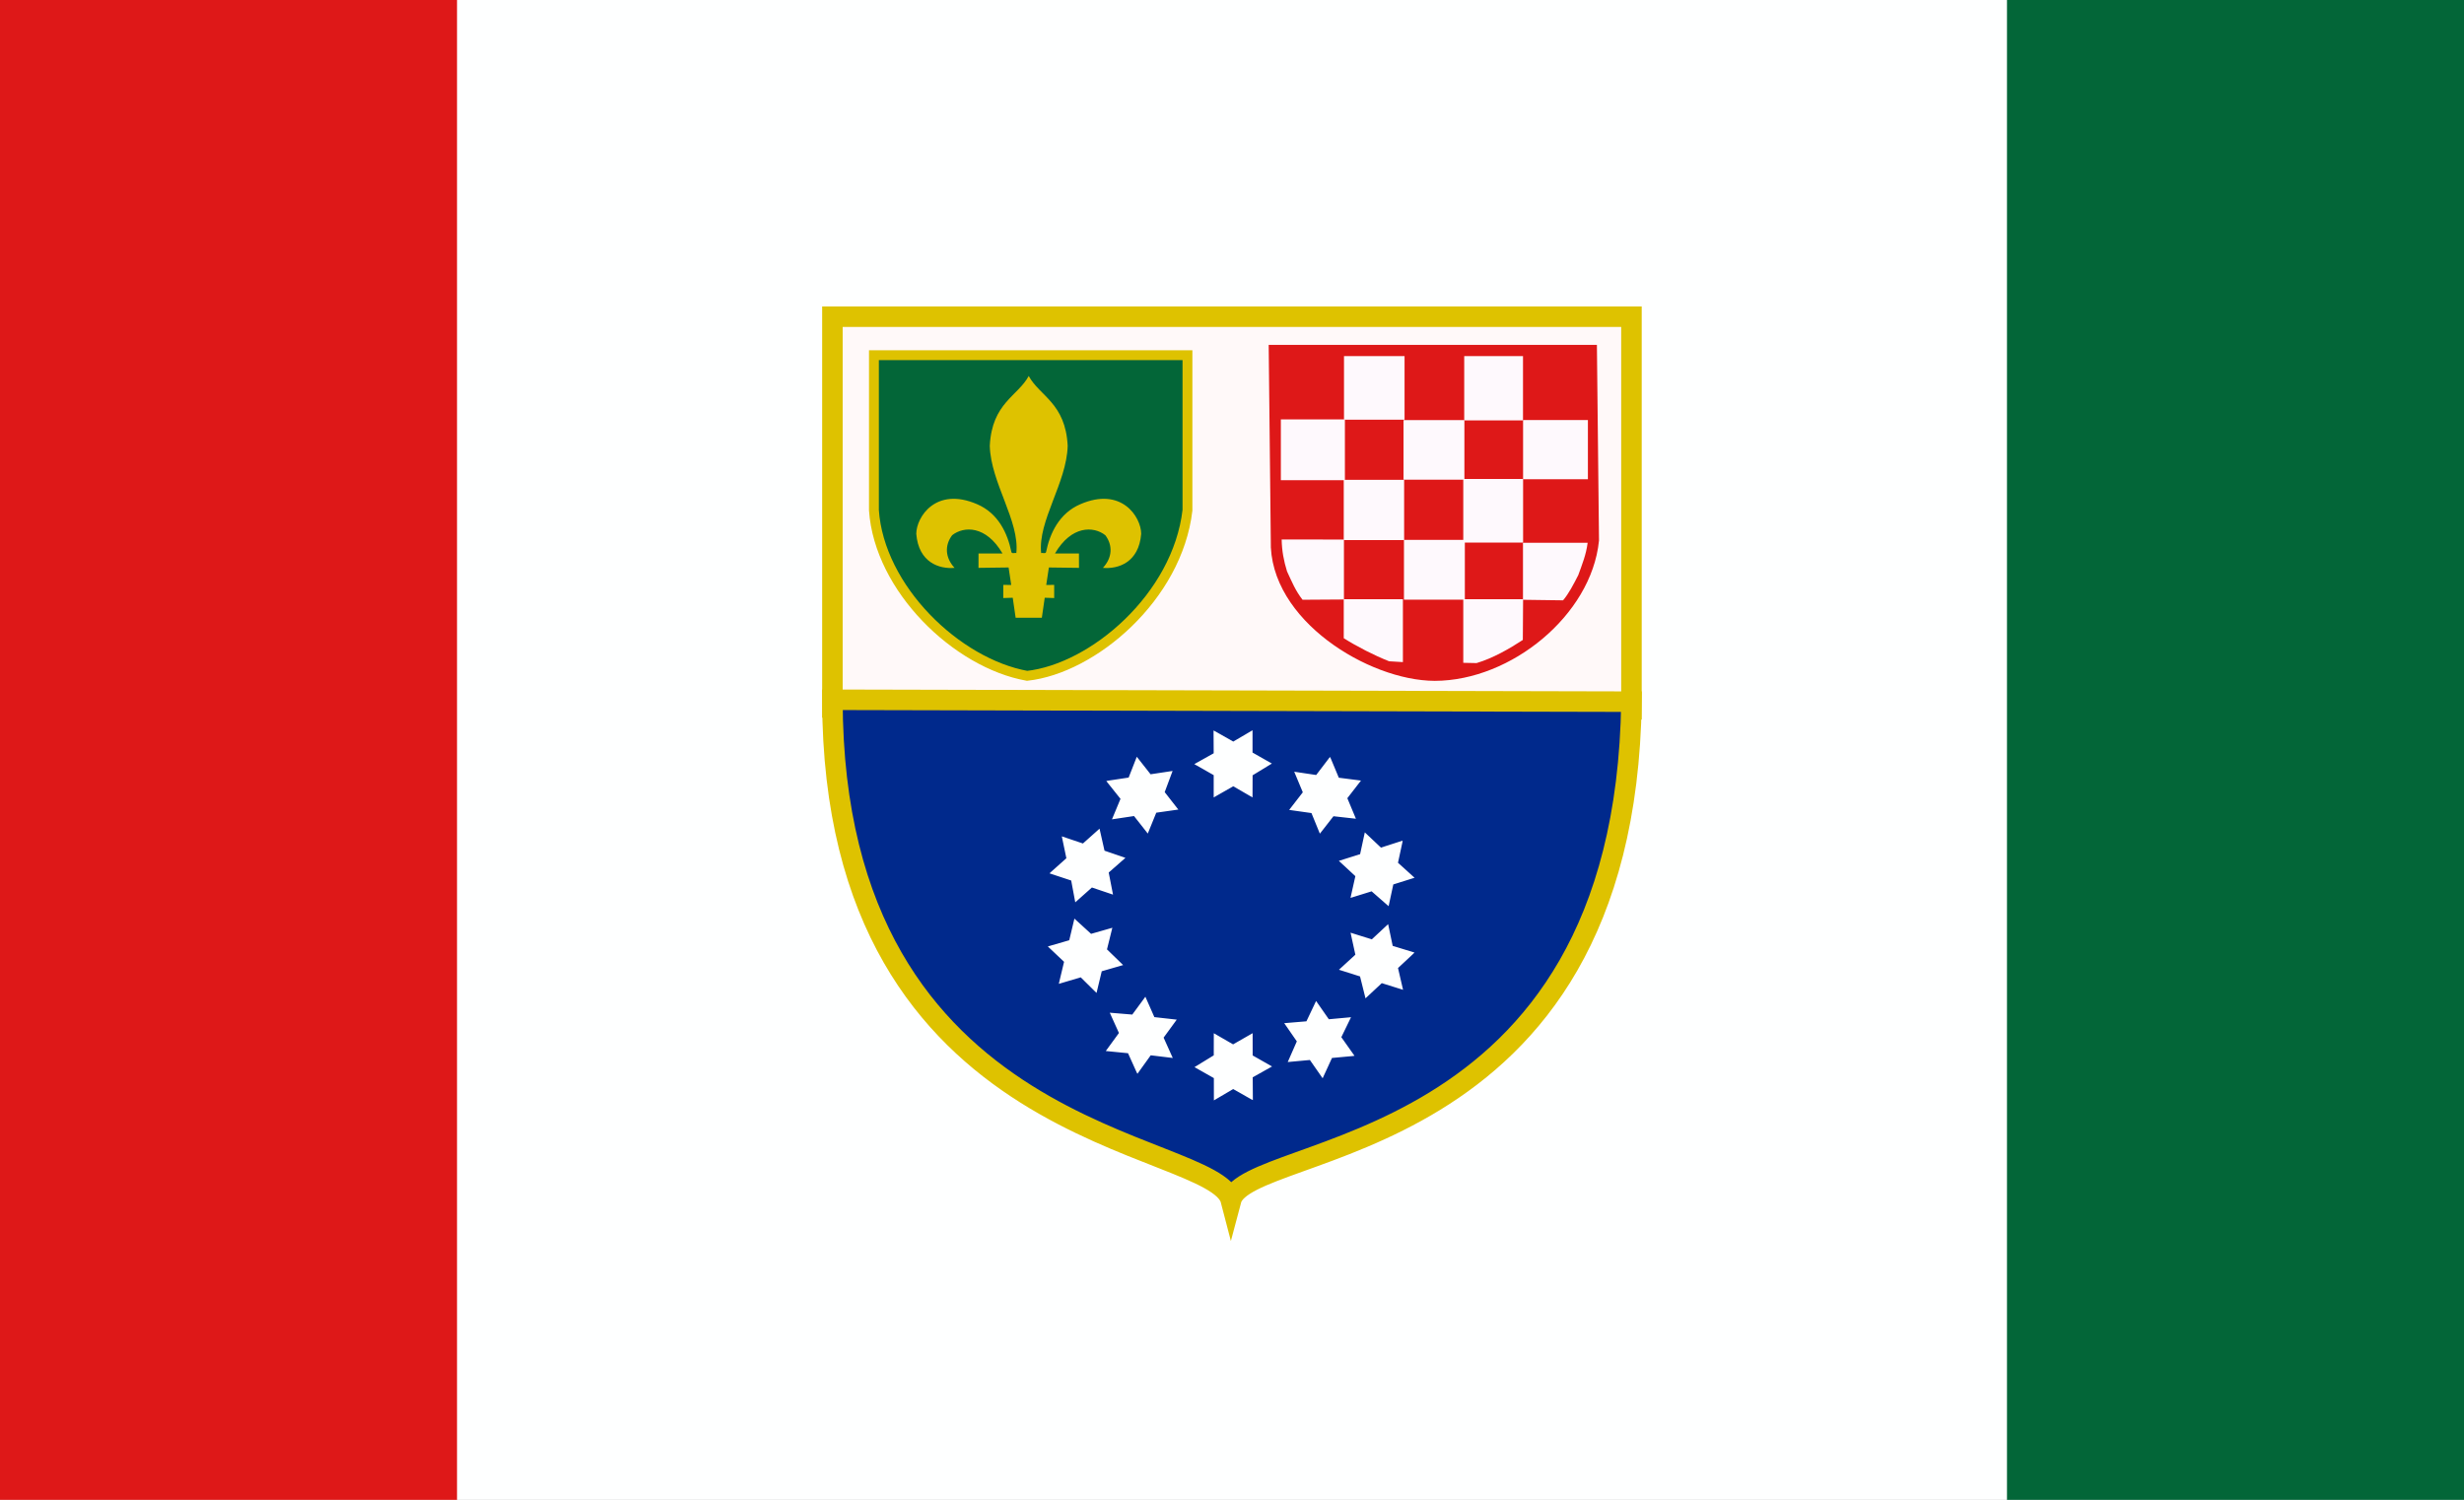
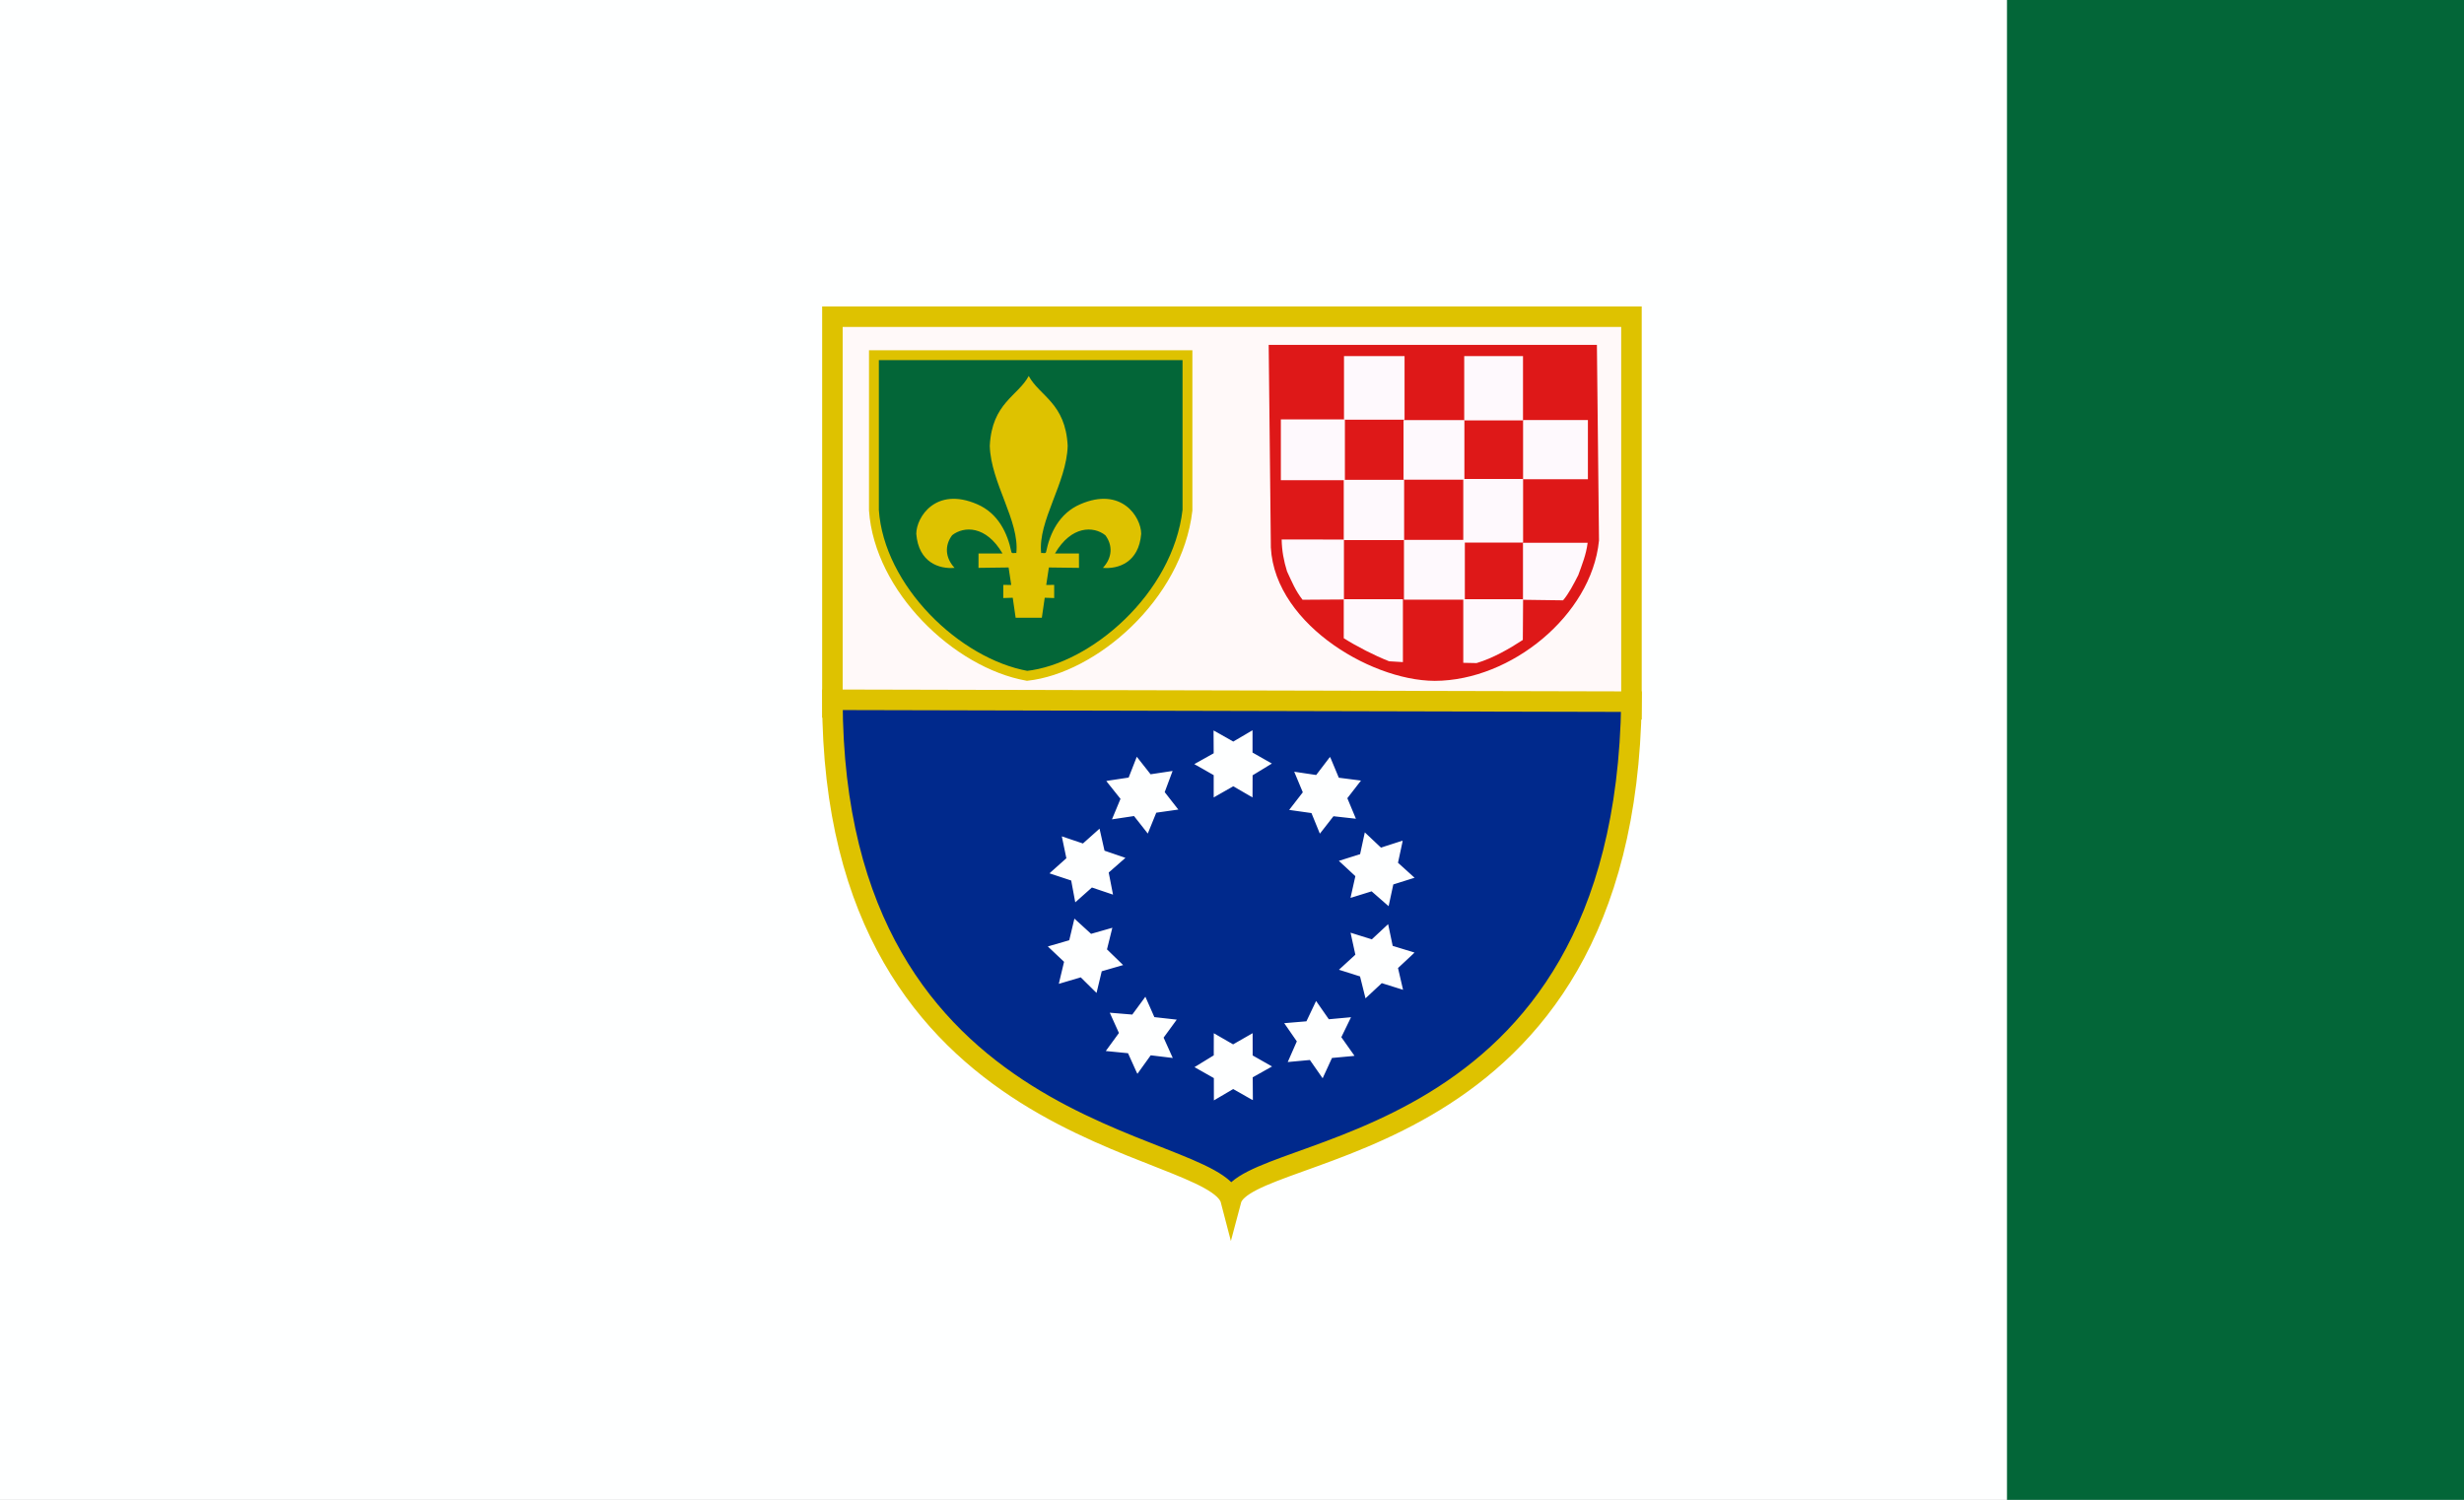
<svg xmlns="http://www.w3.org/2000/svg" height="641" viewBox="1.664 2.125 1053 641" width="1053">
  <rect x="1.664" y="2.125" width="1053" height="641" fill="#808080" stroke="none" />
  <path d="M1.664 2.125h1053v641h-1053z" fill="#feffff" />
  <path d="M859.354 2.125h195.31v641h-195.31z" fill="#036638" />
  <g stroke="#dec200" stroke-linecap="square">
    <path d="M357.398 137.468h341.476v167.806l-341.476-.78z" fill="#fff9f9" stroke-width="8.77" />
    <path d="M698.875 302c-2.715 196.784-164.373 187.448-171.143 213.127-6.939-26.902-170.089-23.087-170.334-213.937z" fill="#00298c" stroke-width="8.77" />
    <path d="M375.141 153.916h133.99v66.28c-4.327 37.146-40.397 67.677-68.53 70.764-30.087-5.402-63.15-37.256-65.46-70.764v-66.28z" fill="#036638" stroke-width="4.21" />
  </g>
  <path d="m446.896 266.147 1.238-8.559 4.04.125v-5.621l-3.397.033 1.13-7.474 12.864.166-.016-6.145h-10.25c7.043-12.061 16.559-11.74 21.533-7.798 3.24 4.328 3.006 9.574-1.033 13.943 6.437.579 15.361-2.199 16.353-14.549-.04-7.18-8.379-20.285-26.01-12.649-9.085 3.899-13.021 12.52-14.627 20.387-.203.998-1.779.181-2.115.528-1.488-13.757 10.912-30.014 11.34-45.866-.91-18.319-12.041-21.256-16.647-29.856-4.605 8.6-15.736 11.537-16.646 29.856.428 15.852 12.828 32.109 11.34 45.866-.336-.347-1.912.47-2.116-.528-1.605-7.867-5.54-16.489-14.627-20.387-17.63-7.636-25.968 5.469-26.01 12.649.993 12.35 9.918 15.128 16.354 14.55-4.04-4.37-4.273-9.616-1.034-13.944 4.975-3.942 14.491-4.263 21.534 7.798h-10.25l-.015 6.145 12.862-.166 1.13 7.474-3.396-.033v5.62l4.04-.124 1.237 8.559z" fill="#dec200" />
  <path d="M547.388 153.023h133.248l.86 79.94c-3.055 29.75-35.662 56.543-66.657 56.638-26.828-.095-67.576-25.066-66.593-56.637z" fill="#de1818" stroke="#de1818" stroke-linecap="square" stroke-width="7.016" />
  <g fill="#fef9fd">
    <path d="M576.027 154.315h25.878v27.177h-25.878zM627.406 154.315h25.12v27.48h-25.12z" />
    <path d="M549.039 181.367h27.37v25.983h-27.37zM601.462 181.666h26.016v25.464h-26.016z" />
    <path d="M575.921 207.193h25.805v25.76H575.92zM627.002 206.82h25.566V234h-25.566z" />
    <path d="m549.388 232.689 26.615.024v25.617l-17.695.116c-3.037-3.926-4.42-7.378-6.63-12.131-1.395-4.503-2.198-8.769-2.29-13.626zM601.654 232.869h26.016v25.54h-26.016z" />
    <path d="M575.921 258.215h25.281v26.879l-5.89-.355c-6.346-2.498-13.756-6.297-19.39-9.86zM627.001 258.215h25.567l-.117 17.408c-5.608 3.691-12.872 7.858-19.782 9.893l-5.668-.12zM680.26 206.932h-27.7V181.65h27.7z" />
    <path d="M652.513 234.09h27.633c-.627 5.047-2.318 9.149-4.01 13.842-2.049 3.982-4.096 7.964-6.498 10.763l-17.125-.234v-24.372z" />
  </g>
  <g fill="#feffff" stroke="#fff" stroke-linecap="square" stroke-width="1.772">
    <path d="m520.779 315.065-.06-.03.06 9.282-7.829 4.378 7.829 4.456v9.02l7.922-4.518 7.796 4.517v-.078l.032-8.864 7.812-4.765-7.844-4.456v-9.018l-7.796 4.578zM569.992 326.5l-.032-.062-5.63 7.379-8.871-1.328 3.465 8.314-5.52 7.133 9.028 1.275 3.402 8.344.047-.06 5.451-6.993 9.094 1.014-3.477-8.324 5.522-7.133-8.97-1.15zM600.537 362.095l.01-.068-8.836 2.844-6.524-6.155-1.902 8.804-8.606 2.706 6.686 6.201-1.969 8.793.073-.022 8.467-2.631 6.888 6.023 1.899-8.818 8.603-2.705-6.707-6.065zM605.285 409.476l.049-.05-8.877-2.714-1.84-8.778-6.592 6.14-8.607-2.693 1.945 8.908-6.64 6.092.074.023 8.45 2.677 2.216 8.88 6.594-6.155 8.607 2.694-2.041-8.809zM579.674 453.025l.068-.01-5.36-7.578 3.917-8.068-8.969.822-5.158-7.399-3.914 8.236-8.98.754.045.063 5.044 7.29-3.683 8.376 8.982-.83 5.158 7.398 3.777-8.216zM536.58 471.544l.062.03-.074-9.282 7.82-4.388-7.833-4.445-.012-9.019-7.914 4.528-7.803-4.507v.078l-.019 8.864-7.806 4.776 7.85 4.445.01 9.019 7.792-4.59zM475.296 336.194l-.068.014 5.787 7.257-3.445 8.282 8.908-1.338 5.575 7.09 3.433-8.449 8.922-1.269-.049-.061-5.455-6.987 3.195-8.575-8.92 1.347-5.576-7.09-3.297 8.42zM487.777 460.142l.031.061 5.42-7.536 8.905 1.078-3.698-8.214 5.317-7.287-9.063-1.018-3.637-8.245-.045.062-5.25 7.143-9.119-.755 3.711 8.222-5.316 7.288 8.998.895 3.746 8.306zM454.76 421.9l-.014.068 8.9-2.642 6.383 6.301 2.102-8.759 8.662-2.508-6.541-6.352 2.17-8.746-.074.021-8.524 2.436-6.752-6.178-2.095 8.773-8.664 2.509 6.568 6.215zM451.06 375.142l-.049.048 8.815 2.912 1.644 8.816 6.727-5.992 8.544 2.885-1.746-8.95 6.774-5.941-.073-.026-8.39-2.865-2.016-8.926-6.73 6.006-8.545-2.885 1.846 8.853z" stroke-width=".877" />
  </g>
  <path d="M1.664 2.68h1052.938v640.445H1.664z" fill="none" />
-   <path d="M1.664 2.125h195.31v641H1.664z" fill="#de1818" />
</svg>